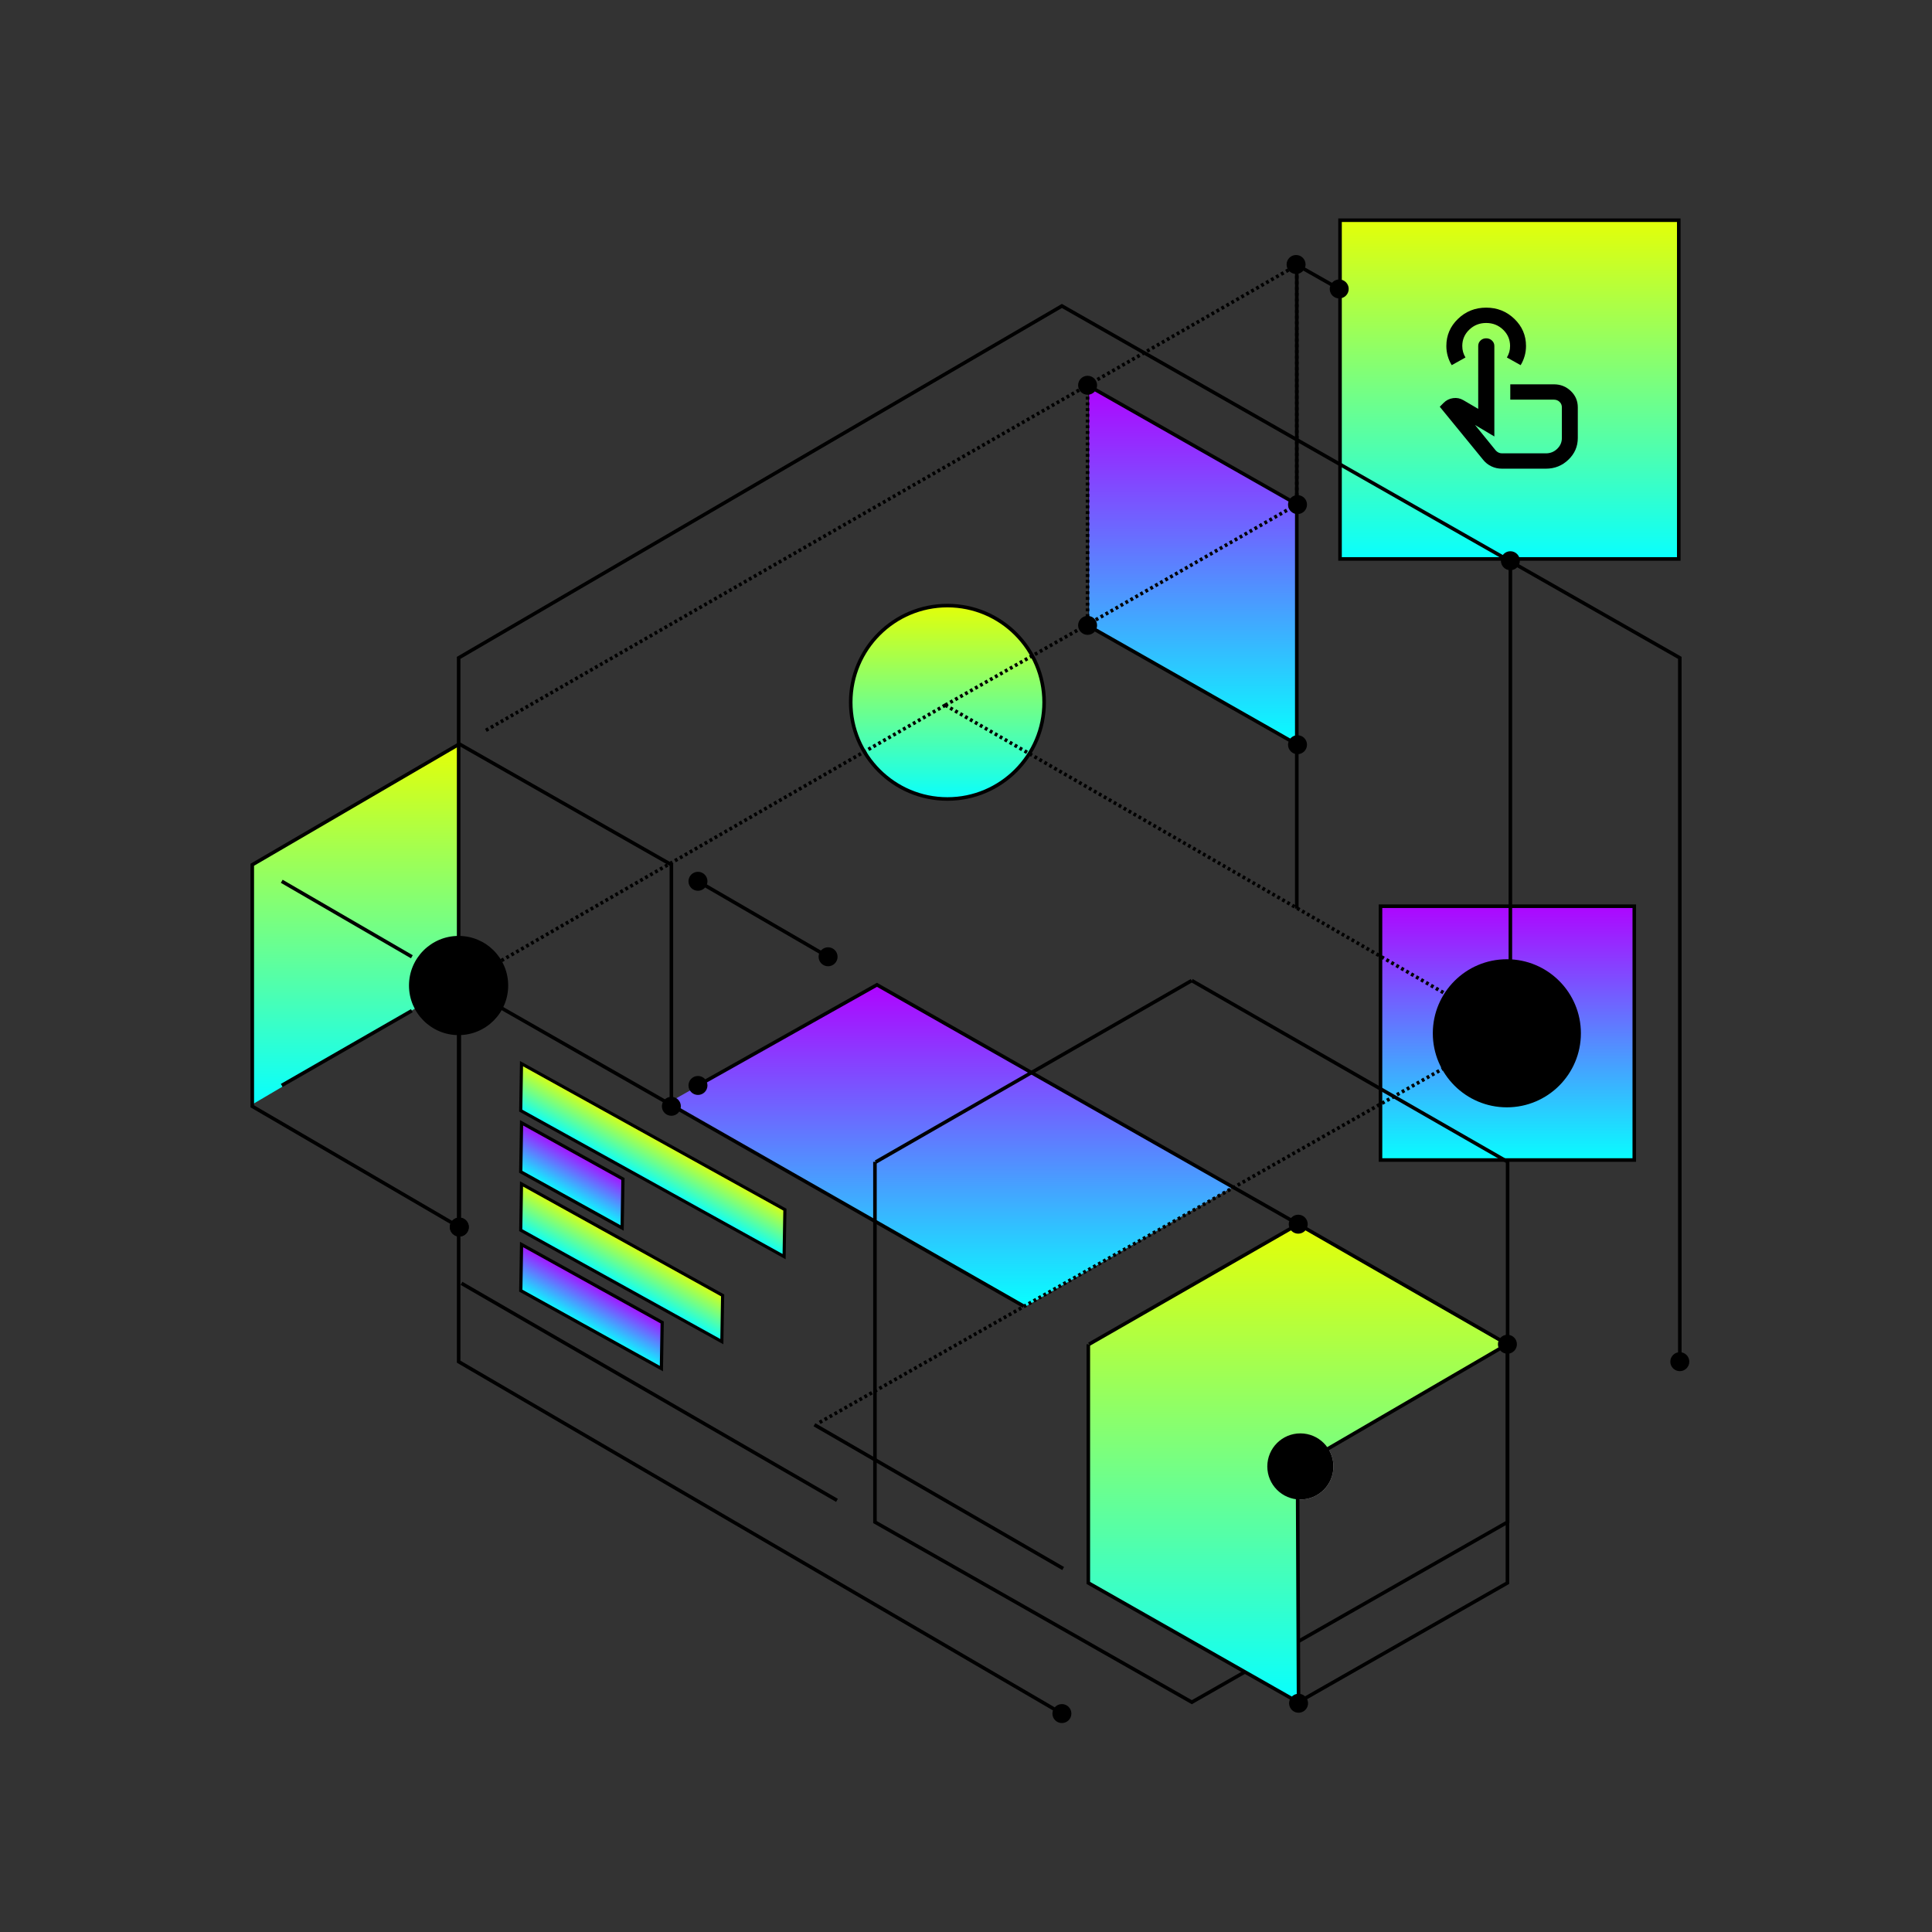
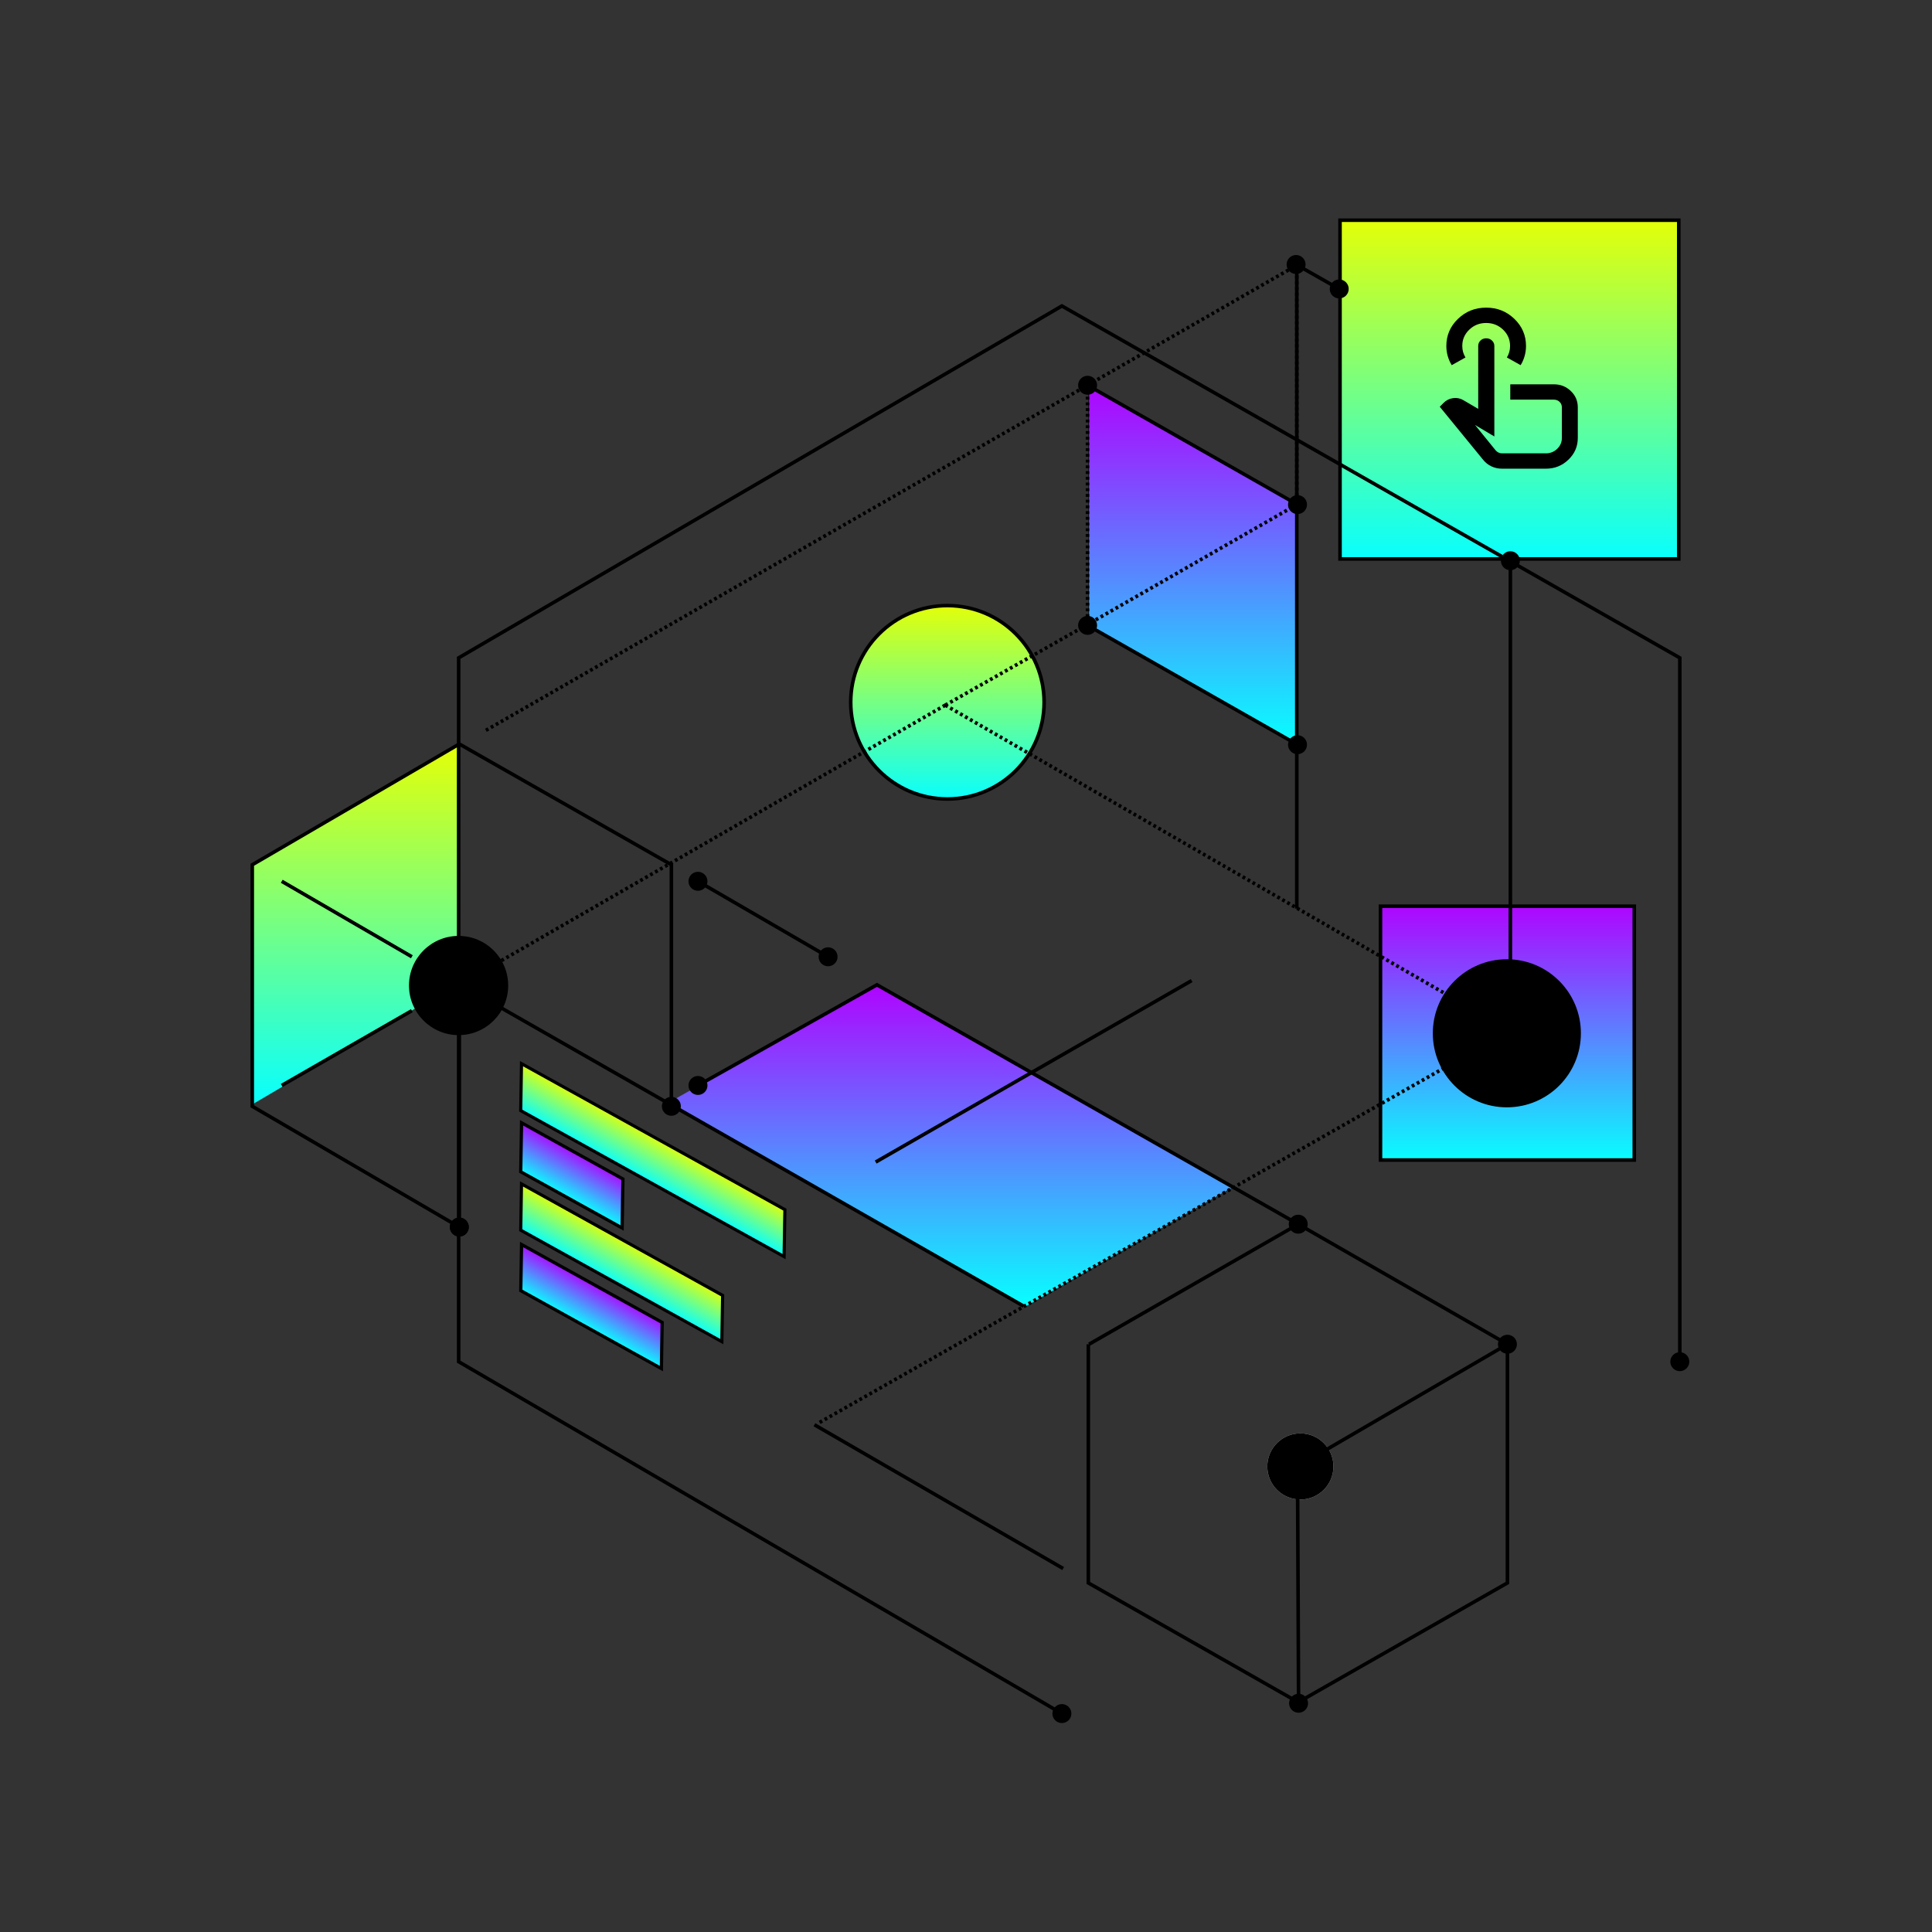
<svg xmlns="http://www.w3.org/2000/svg" fill="none" viewBox="0 0 628 628" height="628" width="628">
  <rect x="0" y="0" width="628" height="628" fill="#333333" stroke="none" />
  <path fill="url(#paint0_linear_346_3753)" d="M400.736 385.824L285.193 320.13L217.301 358.413L333.538 424.57L400.736 385.824Z" />
  <path fill="black" d="M146.217 319.645C146.217 321.348 147.597 322.729 149.301 322.729C151.004 322.729 152.385 321.348 152.385 319.645C152.385 317.941 151.004 316.56 149.301 316.56C147.597 316.56 146.217 317.941 146.217 319.645ZM146.217 398.859C146.217 400.562 147.597 401.943 149.301 401.943C151.004 401.943 152.385 400.562 152.385 398.859C152.385 397.156 151.004 395.775 149.301 395.775C147.597 395.775 146.217 397.156 146.217 398.859ZM148.722 319.645L148.722 398.859L149.879 398.859L149.879 319.645L148.722 319.645Z" />
  <circle fill="black" r="5.374" cy="228.279" cx="307.96" />
  <circle stroke-width="1.157" stroke="black" fill="url(#paint1_linear_346_3753)" r="31.435" cy="228.28" cx="307.962" />
  <circle fill="#D9D9D9" r="10.749" cy="476.672" cx="422.69" />
  <rect stroke-width="1.157" stroke="black" fill="url(#paint2_linear_346_3753)" height="110.108" width="110.108" y="71.578" x="435.578" />
  <rect stroke-width="1.157" stroke="black" fill="url(#paint3_linear_346_3753)" height="82.498" width="82.498" y="294.569" x="448.731" />
-   <path stroke-width="1.157" stroke="black" d="M150.012 417.15L272.059 487.694M284.404 377.646L284.404 494.748L387.403 553.299L490.05 494.748L490.05 377.646L387.403 318.742" />
  <path stroke-width="1.157" stroke="black" d="M387.346 318.742L284.641 377.728" />
  <rect stroke-width="1.157" stroke="black" fill="url(#paint4_linear_346_3753)" transform="matrix(0.875 0.485 -0.017 1 169.097 344.641)" height="15.267" width="97.848" y="0.859" x="0.496" />
  <rect stroke-width="1.194" stroke="black" fill="url(#paint5_linear_346_3753)" transform="matrix(0.875 0.485 -0.017 1 169.099 363.832)" height="15.924" width="37.668" y="0.886" x="0.512" />
  <rect stroke-width="1.157" stroke="black" fill="url(#paint6_linear_346_3753)" transform="matrix(0.875 0.485 -0.017 1 169.097 383.733)" height="15.036" width="74.716" y="0.859" x="0.496" />
  <rect stroke-width="1.194" stroke="black" fill="url(#paint7_linear_346_3753)" transform="matrix(0.875 0.485 -0.017 1 169.099 403.388)" height="14.999" width="52.241" y="0.886" x="0.512" />
  <path fill="black" d="M488.2 152.345C486.991 152.345 485.858 152.096 484.801 151.597C483.743 151.099 482.848 150.393 482.114 149.479L468 132.217L469.23 130.971C470.093 130.098 471.129 129.579 472.338 129.413C473.546 129.247 474.669 129.475 475.704 130.098L480.496 132.903V112.463C480.496 111.757 480.744 111.165 481.24 110.687C481.736 110.209 482.351 109.97 483.085 109.97C483.819 109.97 484.445 110.209 484.963 110.687C485.481 111.165 485.74 111.757 485.74 112.463V141.876L479.46 138.137L486.193 146.425C486.452 146.716 486.754 146.944 487.099 147.111C487.445 147.277 487.812 147.36 488.2 147.36H502.508C503.933 147.36 505.152 146.872 506.166 145.895C507.181 144.919 507.688 143.746 507.688 142.375V132.404C507.688 131.698 507.44 131.106 506.943 130.628C506.447 130.15 505.832 129.912 505.098 129.912H490.919V124.926H505.098C507.256 124.926 509.091 125.653 510.601 127.107C512.112 128.561 512.867 130.327 512.867 132.404V142.375C512.867 145.117 511.853 147.464 509.824 149.416C507.796 151.369 505.357 152.345 502.508 152.345H488.2ZM471.885 118.695C471.323 117.781 470.892 116.794 470.59 115.735C470.288 114.675 470.137 113.585 470.137 112.463C470.137 109.015 471.399 106.076 473.924 103.646C476.449 101.215 479.503 100 483.085 100C486.668 100 489.721 101.215 492.247 103.646C494.771 106.076 496.034 109.015 496.034 112.463C496.034 113.585 495.883 114.675 495.581 115.735C495.279 116.794 494.847 117.781 494.286 118.695L489.819 116.202C490.164 115.62 490.423 115.028 490.596 114.426C490.768 113.824 490.854 113.169 490.854 112.463C490.854 110.386 490.099 108.62 488.588 107.166C487.078 105.712 485.243 104.985 483.085 104.985C480.927 104.985 479.093 105.712 477.582 107.166C476.071 108.62 475.316 110.386 475.316 112.463C475.316 113.169 475.402 113.824 475.575 114.426C475.748 115.028 476.007 115.62 476.352 116.202L471.885 118.695Z" />
  <circle fill="black" r="24.068" cy="335.871" cx="489.806" />
  <path stroke-width="0.231" stroke="black" fill="url(#paint8_linear_346_3753)" d="M353.891 203.43V125.591L421.667 164.106V241.944L353.891 203.43Z" />
-   <path fill="url(#paint9_linear_346_3753)" d="M489.563 437.293L421.902 398.315L353.316 437.293V514.553L421.902 553.183V476.385L489.563 437.293Z" />
  <circle fill="black" r="10.749" cy="476.672" cx="422.69" />
  <path stroke-width="1.157" stroke="black" d="M264.73 463.119L345.581 509.853M353.759 436.947L353.759 514.526L421.991 553.315L489.989 514.526L489.989 436.947L421.991 397.924" />
  <path stroke-width="1.157" stroke="black" d="M421.99 397.924L353.992 436.947" />
  <path fill="black" d="M285.059 320.112L285.345 319.61L285.061 319.448L284.776 319.608L285.059 320.112ZM418.906 397.925C418.906 399.628 420.287 401.009 421.99 401.009C423.694 401.009 425.074 399.628 425.074 397.925C425.074 396.222 423.694 394.841 421.99 394.841C420.287 394.841 418.906 396.222 418.906 397.925ZM223.791 286.464C223.791 288.167 225.172 289.548 226.875 289.548C228.578 289.548 229.959 288.167 229.959 286.464C229.959 284.76 228.578 283.38 226.875 283.38C225.172 283.38 223.791 284.76 223.791 286.464ZM266.085 310.999C266.085 312.703 267.466 314.084 269.169 314.084C270.873 314.084 272.254 312.703 272.254 310.999C272.254 309.296 270.873 307.915 269.169 307.915C267.466 307.915 266.085 309.296 266.085 310.999ZM223.791 352.826C223.791 354.53 225.172 355.911 226.875 355.911C228.578 355.911 229.959 354.53 229.959 352.826C229.959 351.123 228.578 349.742 226.875 349.742C225.172 349.742 223.791 351.123 223.791 352.826ZM284.773 320.615L421.704 398.428L422.276 397.422L285.345 319.61L284.773 320.615ZM226.585 286.964L268.879 311.5L269.46 310.499L227.165 285.964L226.585 286.964ZM284.776 319.608L226.592 352.322L227.158 353.33L285.342 320.617L284.776 319.608Z" />
  <path fill="black" d="M486.905 436.948C486.905 438.651 488.286 440.032 489.99 440.032C491.693 440.032 493.074 438.651 493.074 436.948C493.074 435.244 491.693 433.864 489.99 433.864C488.286 433.864 486.905 435.244 486.905 436.948ZM418.674 476.672C418.674 478.375 420.054 479.756 421.758 479.756C423.461 479.756 424.842 478.375 424.842 476.672C424.842 474.968 423.461 473.588 421.758 473.588C420.054 473.588 418.674 474.968 418.674 476.672ZM489.699 436.448L421.467 476.172L422.049 477.172L490.281 437.448L489.699 436.448Z" />
  <path fill="black" d="M420.561 556.317C422.036 557.169 423.922 556.664 424.774 555.189C425.626 553.713 425.12 551.827 423.645 550.975C422.17 550.124 420.283 550.629 419.432 552.104C418.58 553.579 419.085 555.466 420.561 556.317ZM421.176 475.74L421.524 553.649L422.681 553.644L422.332 475.734L421.176 475.74Z" />
  <path fill="url(#paint10_linear_346_3753)" d="M82 280.77L149 242V319.54L82 359V280.77Z" />
  <path fill="black" d="M82 281.089L81.709 280.59L81.422 280.757L81.422 281.089L82 281.089ZM149.297 241.833L149.583 241.33L149.294 241.165L149.006 241.333L149.297 241.833ZM218.23 281.089L218.808 281.089L218.808 280.753L218.516 280.587L218.23 281.089ZM215.146 359.603C215.146 361.306 216.527 362.687 218.23 362.687C219.934 362.687 221.314 361.306 221.314 359.603C221.314 357.899 219.934 356.518 218.23 356.518C216.527 356.518 215.146 357.899 215.146 359.603ZM146.213 398.859C146.213 400.563 147.594 401.944 149.297 401.944C151.001 401.944 152.381 400.563 152.381 398.859C152.381 397.156 151.001 395.775 149.297 395.775C147.594 395.775 146.213 397.156 146.213 398.859ZM82 359.603L81.422 359.603L81.422 359.935L81.709 360.102L82 359.603ZM82.291 281.589L149.589 242.332L149.006 241.333L81.709 280.59L82.291 281.589ZM149.011 242.335L217.944 281.592L218.516 280.587L149.583 241.33L149.011 242.335ZM217.652 281.089L217.652 359.603L218.808 359.603L218.808 281.089L217.652 281.089ZM149.589 398.36L82.291 359.103L81.709 360.102L149.006 399.359L149.589 398.36ZM82.578 359.603L82.578 281.089L81.422 281.089L81.422 359.603L82.578 359.603Z" />
  <circle fill="black" r="16.123" cy="320.345" cx="149.065" />
  <path fill="black" d="M149.082 213.839L148.791 213.34L148.504 213.507L148.504 213.839L149.082 213.839ZM345.17 99.452L345.456 98.95L345.167 98.785L344.879 98.953L345.17 99.452ZM546.024 213.839L546.603 213.839L546.603 213.503L546.311 213.337L546.024 213.839ZM542.94 442.613C542.94 444.316 544.321 445.697 546.024 445.697C547.728 445.697 549.109 444.316 549.109 442.613C549.109 440.91 547.728 439.529 546.024 439.529C544.321 439.529 542.94 440.91 542.94 442.613ZM342.086 557C342.086 558.703 343.467 560.084 345.17 560.084C346.874 560.084 348.254 558.703 348.254 557C348.254 555.297 346.874 553.916 345.17 553.916C343.467 553.916 342.086 555.297 342.086 557ZM149.082 442.613L148.504 442.613L148.504 442.945L148.791 443.113L149.082 442.613ZM149.373 214.339L345.462 99.952L344.879 98.953L148.791 213.34L149.373 214.339ZM344.884 99.955L545.738 214.342L546.311 213.337L345.456 98.95L344.884 99.955ZM545.446 213.839L545.446 442.613L546.603 442.613L546.603 213.839L545.446 213.839ZM345.462 556.5L149.373 442.113L148.791 443.113L344.879 557.499L345.462 556.5ZM149.66 442.613L149.66 213.839L148.504 213.839L148.504 442.613L149.66 442.613Z" />
  <path stroke-width="1.157" stroke="black" d="M421.523 86.207L421.523 295.343" />
  <path fill="black" d="M350.443 125.23C350.443 126.934 351.824 128.315 353.527 128.315C355.231 128.315 356.612 126.934 356.612 125.23C356.612 123.527 355.231 122.146 353.527 122.146C351.824 122.146 350.443 123.527 350.443 125.23ZM418.675 164.02C418.675 165.723 420.056 167.104 421.759 167.104C423.463 167.104 424.843 165.723 424.843 164.02C424.843 162.316 423.463 160.936 421.759 160.936C420.056 160.936 418.675 162.316 418.675 164.02ZM353.242 125.733L421.473 164.523L422.045 163.517L353.813 124.728L353.242 125.733Z" />
  <path fill="black" d="M350.443 203.277C350.443 204.98 351.824 206.361 353.527 206.361C355.231 206.361 356.612 204.98 356.612 203.277C356.612 201.573 355.231 200.193 353.527 200.193C351.824 200.193 350.443 201.573 350.443 203.277ZM418.675 242.066C418.675 243.77 420.056 245.15 421.759 245.15C423.463 245.15 424.843 243.77 424.843 242.066C424.843 240.363 423.463 238.982 421.759 238.982C420.056 238.982 418.675 240.363 418.675 242.066ZM353.242 203.78L421.473 242.569L422.045 241.563L353.813 202.774L353.242 203.78Z" />
  <path stroke-dasharray="0.93 0.93" stroke-width="1.157" stroke="black" d="M157.947 237.393L353.493 125.231M307.262 229.214L490.694 335.067L265.903 462.651M307.262 229.214L149.301 320.112M307.262 229.214L353.493 203.007M353.493 125.231L421.527 86.208L421.527 164.02L353.493 203.007M353.493 125.231L353.493 203.007" />
  <path fill="black" d="M418.209 85.974C418.209 87.677 419.59 89.058 421.293 89.058C422.996 89.058 424.377 87.677 424.377 85.974C424.377 84.271 422.996 82.89 421.293 82.89C419.59 82.89 418.209 84.271 418.209 85.974ZM432.229 93.919C432.229 95.622 433.61 97.003 435.313 97.003C437.017 97.003 438.397 95.622 438.397 93.919C438.397 92.216 437.017 90.835 435.313 90.835C433.61 90.835 432.229 92.216 432.229 93.919ZM421.008 86.477L435.028 94.422L435.598 93.416L421.578 85.471L421.008 86.477Z" />
  <path fill="black" d="M487.865 182.264C487.865 183.968 489.246 185.348 490.949 185.348C492.653 185.348 494.033 183.968 494.033 182.264C494.033 180.561 492.653 179.18 490.949 179.18C489.246 179.18 487.865 180.561 487.865 182.264ZM487.865 335.166C487.865 336.869 489.246 338.25 490.949 338.25C492.653 338.25 494.033 336.869 494.033 335.166C494.033 333.462 492.653 332.081 490.949 332.081C489.246 332.081 487.865 333.462 487.865 335.166ZM490.371 182.264L490.371 335.166L491.528 335.166L491.528 182.264L490.371 182.264Z" />
  <path stroke-width="1.157" stroke="black" d="M149.766 320.112L332.73 424.563M91.582 286.464L133.876 310.999M133.876 328.525L91.582 352.826" />
  <defs>
    <linearGradient gradientUnits="userSpaceOnUse" y2="424.57" x2="309.019" y1="320.13" x1="309.019" id="paint0_linear_346_3753">
      <stop stop-color="#AF04FF" />
      <stop stop-color="#07FFFF" offset="1" />
    </linearGradient>
    <linearGradient gradientUnits="userSpaceOnUse" y2="260.293" x2="307.962" y1="196.267" x1="307.962" id="paint1_linear_346_3753">
      <stop stop-color="#E4FF07" />
      <stop stop-color="#07FFFF" offset="1" />
    </linearGradient>
    <linearGradient gradientUnits="userSpaceOnUse" y2="182.264" x2="490.632" y1="71" x1="490.632" id="paint2_linear_346_3753">
      <stop stop-color="#E4FF07" />
      <stop stop-color="#07FFFF" offset="1" />
    </linearGradient>
    <linearGradient gradientUnits="userSpaceOnUse" y2="377.645" x2="489.979" y1="293.991" x1="489.979" id="paint3_linear_346_3753">
      <stop stop-color="#AF04FF" />
      <stop stop-color="#07FFFF" offset="1" />
    </linearGradient>
    <linearGradient gradientUnits="userSpaceOnUse" y2="16.424" x2="49.502" y1="0" x1="49.502" id="paint4_linear_346_3753">
      <stop stop-color="#E4FF07" />
      <stop stop-color="#07FFFF" offset="1" />
    </linearGradient>
    <linearGradient gradientUnits="userSpaceOnUse" y2="17.118" x2="19.431" y1="0" x1="19.431" id="paint5_linear_346_3753">
      <stop stop-color="#AF04FF" />
      <stop stop-color="#07FFFF" offset="1" />
    </linearGradient>
    <linearGradient gradientUnits="userSpaceOnUse" y2="16.192" x2="37.936" y1="0" x1="37.936" id="paint6_linear_346_3753">
      <stop stop-color="#E4FF07" />
      <stop stop-color="#07FFFF" offset="1" />
    </linearGradient>
    <linearGradient gradientUnits="userSpaceOnUse" y2="16.192" x2="26.717" y1="0" x1="26.717" id="paint7_linear_346_3753">
      <stop stop-color="#AF04FF" />
      <stop stop-color="#07FFFF" offset="1" />
    </linearGradient>
    <linearGradient gradientUnits="userSpaceOnUse" y2="241.944" x2="387.779" y1="125.591" x1="387.779" id="paint8_linear_346_3753">
      <stop stop-color="#AF04FF" />
      <stop stop-color="#07FFFF" offset="1" />
    </linearGradient>
    <linearGradient gradientUnits="userSpaceOnUse" y2="553.183" x2="421.44" y1="398.315" x1="421.44" id="paint9_linear_346_3753">
      <stop stop-color="#E4FF07" />
      <stop stop-color="#07FFFF" offset="1" />
    </linearGradient>
    <linearGradient gradientUnits="userSpaceOnUse" y2="359" x2="115.5" y1="242" x1="115.5" id="paint10_linear_346_3753">
      <stop stop-color="#E4FF07" />
      <stop stop-color="#07FFFF" offset="1" />
    </linearGradient>
  </defs>
</svg>